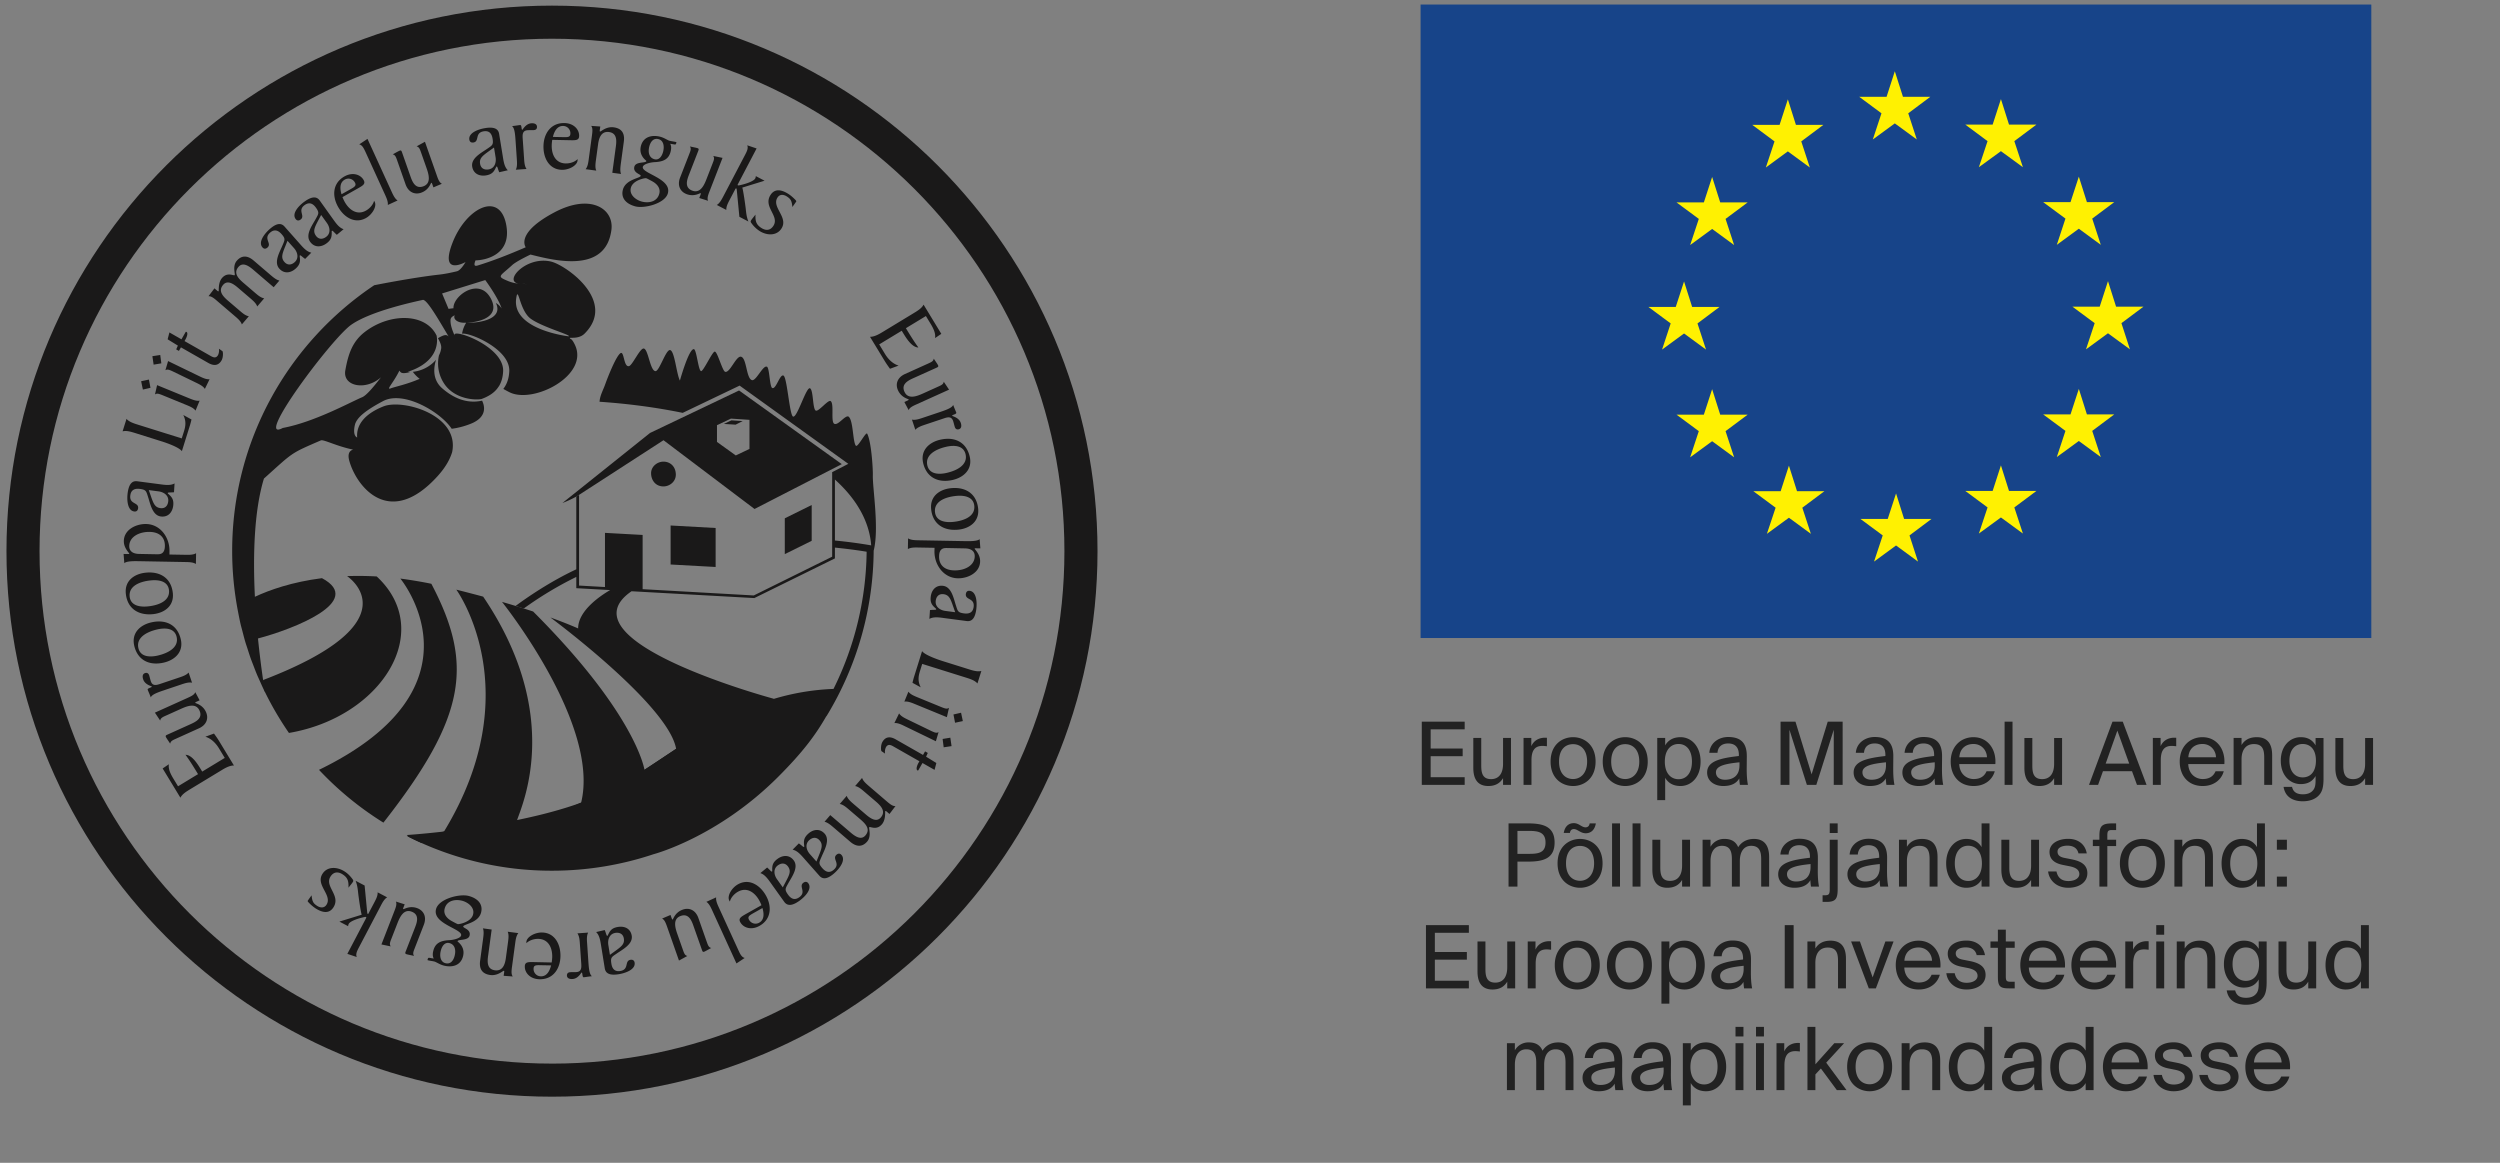
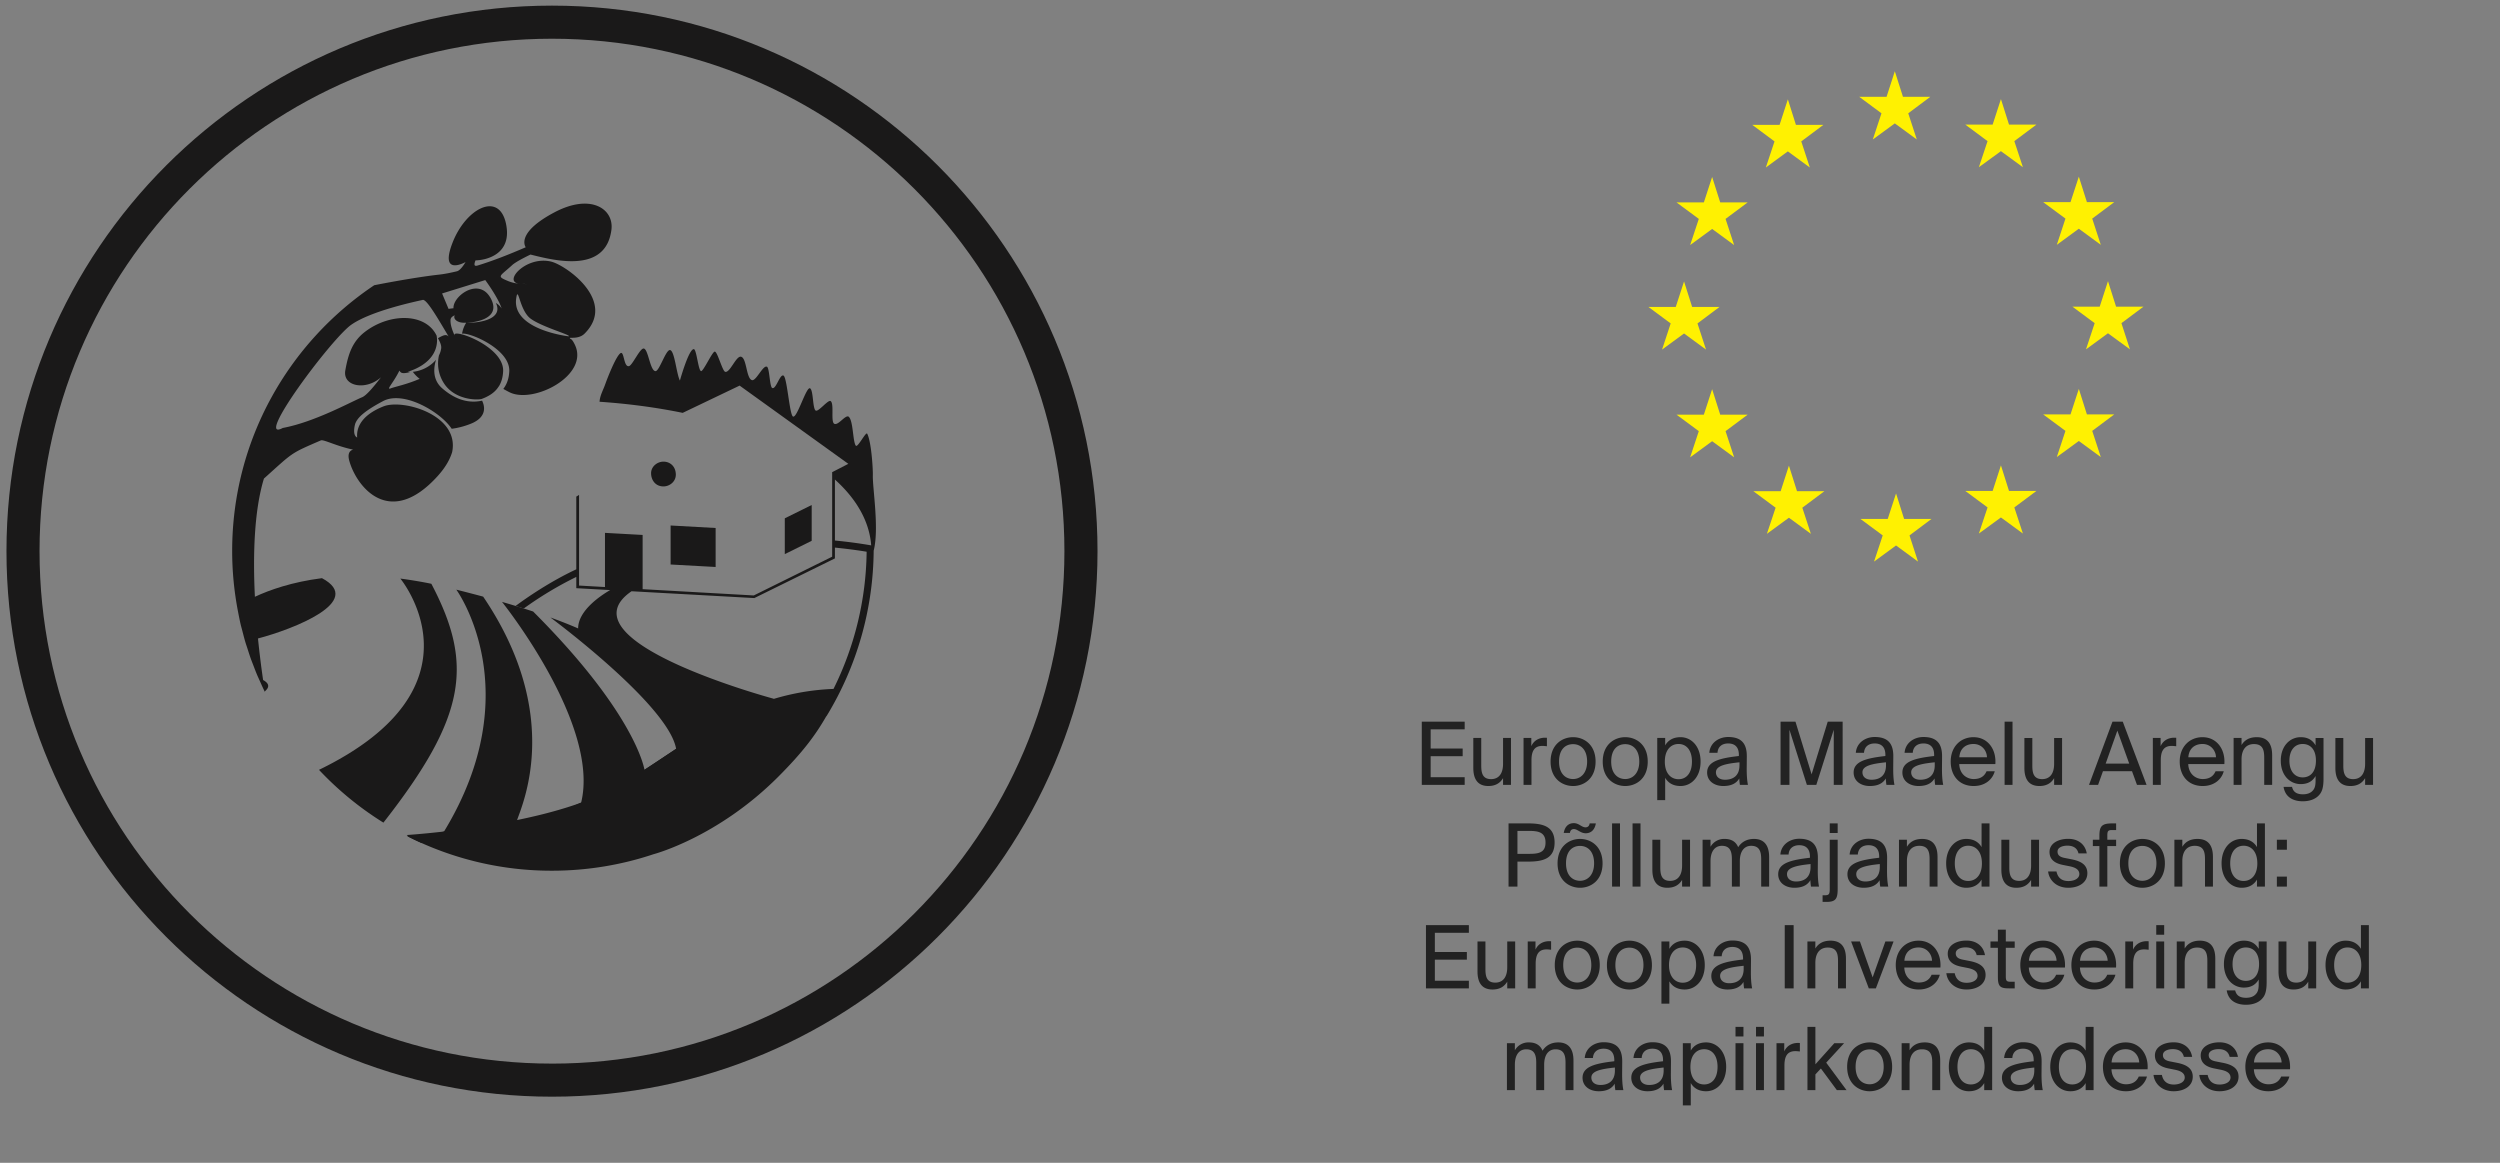
<svg xmlns="http://www.w3.org/2000/svg" width="172" height="80">
  <rect width="100%" height="100%" fill="#808080" stroke="none" />
  <g fill="none" fill-rule="evenodd">
    <g fill="#1A1919">
      <path d="M29.677 40.164c-1.095-.227-2.133-.358-2.133-.358s6.17 7.448-5.597 13.159a22.07 22.07 0 0 0 4.432 3.632c5.738-7.324 6.2-10.91 3.298-16.433Z" />
      <path d="M45.754 47.337c-1.779-1.872-3.75-3.358-7.887-4.856.039.029 8.133 6.023 8.65 9.038l-2.178 1.441s-.548-3.778-7.66-10.889a60.28 60.28 0 0 0-2.14-.66c.007.011 6.764 8.434 5.443 13.809 0 0-4.775 2.303-4.405 1.198.371-1.105 3.168-7.249-2.336-15.37-.585-.158-1.198-.317-1.845-.48.017.024 5.047 6.955-.845 16.637 0 0-.852.346-2.574.298.339.173.68.342 1.028.497l6.913-.691 10.246-2.868 2.187-4.373-2.597-2.73Zm3.482-8.329-3.098-.17v-2.684l3.098.172v2.682Zm6.608-1.8-1.85.915V35.66l1.85-.916v2.463Zm-9.347-4.548c0 .472-.421.806-.852.806-.548 0-.85-.437-.85-.908 0-.47.436-.797.85-.797.47 0 .852.34.852.9Z" />
      <path d="M57.442 37.188v-4.196c1.527 1.377 2.378 2.923 2.496 4.534-.007-.002-.014-.007-.021-.008a33.85 33.85 0 0 0-2.475-.33Zm-.096 10.21c-.32.01-.674.034-1.073.075a16.538 16.538 0 0 0-3.07.62l.038-.017s-14.78-3.968-9.791-7.398l8.447.469 5.545-2.729v-.744c.724.074 1.455.164 2.183.285a21.772 21.772 0 0 1-2.279 9.438Zm2.705-14.695c.012-.484-.105-2.317-.387-2.863-.089-.172-.659.995-.786.82-.211-.293-.17-1.68-.476-1.979-.217-.21-.761.67-1.024.46-.225-.178.023-1.37-.23-1.546-.175-.12-.843.77-1.03.65-.216-.137-.152-1.395-.384-1.528-.258-.151-.897 2.085-1.177 1.94-.24-.121-.403-2.7-.653-2.817-.252-.118-.51.967-.772.855-.185-.077-.183-1.393-.37-1.467-.279-.11-.75 1.024-1.036.923-.387-.137-.35-1.493-.732-1.606-.34-.102-.766 1.12-1.099 1.037-.192-.048-.522-1.35-.71-1.392-.164-.036-.792 1.374-.952 1.343-.189-.037-.307-1.478-.49-1.51-.347-.057-.965 2.161-.965 2.161-.246-.485-.363-2.086-.69-2.1-.28-.01-.725 1.442-.982 1.45-.39.01-.508-1.606-.843-1.555-.263.041-.753 1.144-.98 1.208-.383.11-.33-1.068-.595-.887-.324.219-.935 1.815-1.048 2.139-.145.41-.37.788-.389 1.202 1.996.136 3.916.394 5.719.764l3.866-1.851.05-.025 7.48 5.383-1.113.573v5.816l-5.393 2.666-7.647-.432v-3.731l-2.59-.143v3.727c-1.04-.059-1.743-.1-1.784-.101v-6.24l-.146.095-.044.023v5.004c-1.795.84-3.359 1.915-4.177 2.52l.562.176a24.99 24.99 0 0 1 3.615-2.173v.775l2.33.13c-.68.395-2.204 1.42-2.204 2.638 0 1.567 5.07 3.778 5.07 3.778l3.068 3.596.012-.006c-2.15 1.354-4.124 2.865-6.407 3.975-4.78 2.322-13.524 2.87-13.524 2.87l.13.135a21.905 21.905 0 0 0 9.842 2.322c2.446 0 4.798-.4 6.994-1.134 0 0 4.398-1.144 8.57-5.317 1.652-1.652 2.553-2.838 3.31-4.161.013-.012.027-.024.036-.04a22.175 22.175 0 0 0 3.233-11.368c.391-1.5-.083-4.326-.058-5.182Z" />
-       <path d="m49.328 29.253.96-.453 1.276.085v2l-.942.45-1.294-.93v-1.152Zm-9.489 4.794 5.81-3.76 6.263 4.731 6.002-3.085-7.068-5.068-6.124 2.923s-5.228 4.183-6.028 4.82a7.97 7.97 0 0 0 .955-.443l.044-.023.146-.095Z" />
-       <path d="m50.32 28.92.778.051-.49.246-.804-.05.516-.246ZM15.463 52.145l-.4-.662c-.219-.357-.529-.674-.935-.796l.593-.218c.107.147.239.326.364.535l1.01 1.664c-.272-.01-.583.157-.84.315l-2.167 1.313c-.258.158-.557.34-.676.586L11.19 52.87l.43-.29c-.052.305.097.642.303.98l.326.536 1.376-.835c-.27-.443-.552-.91-.862-1.33.451.002.846.655 1.062 1.01l.088.144 1.549-.94Zm-4.085-2.895c-.21.097-.328.158-.357.326l-.364-.546 2.223-1.003c.253-.115.491-.22.555-.406l.298.561-.214.098c-.05.021-.097.05-.085.074.019.045.502.112.738.635.188.418.056.876-.485 1.12l-1.62.732c-.21.095-.33.157-.358.324-.099-.154-.259-.378-.297-.464-.037-.08.006-.115.092-.152l1.647-.744c.393-.179.797-.426.575-.916-.25-.56-.874-.302-1.29-.114l-1.058.476Zm-.031-1.78c-.454.151-.895.3-.973.51-.085-.234-.187-.448-.213-.525-.037-.115.306-.152.282-.223-.012-.031-.465-.114-.591-.49-.076-.223-.03-.381.125-.433.12-.04.232-.006.285.152.04.124.064.255.116.41.107.32.343.281.625.187l1.316-.442c.235-.079.51-.17.657-.347l.236.702c-.224-.053-.499.039-.736.118l-1.13.38Zm.805-3.65c-.142-.618-.791-.64-1.336-.515-.768.176-1.455.585-1.295 1.282.141.616.79.64 1.336.514.768-.178 1.455-.585 1.295-1.28Zm.286.162c.208.906-.45 1.439-1.165 1.604-1.018.235-1.81-.178-2.038-1.162-.208-.907.45-1.438 1.164-1.602 1.018-.236 1.812.175 2.039 1.16Zm-.812-3.375c-.066-.63-.707-.733-1.264-.675-.784.081-1.515.402-1.441 1.113.066.63.707.732 1.263.674.784-.082 1.516-.402 1.442-1.112Zm.264.196c.097.924-.622 1.372-1.353 1.449-1.038.108-1.775-.399-1.88-1.404-.097-.923.622-1.37 1.354-1.447 1.037-.11 1.774.397 1.879 1.402Zm-1.116-2.67c.223.004.558.01.57-.562.01-.62-.387-.964-1.047-.976-.746-.013-1.394.352-1.405.965-.007.397.3.544.677.55l1.205.023Zm-1.194.477c-.343-.006-.869-.015-1.027.136l-.05-.634.31.005c.04 0 .082.001.082-.025.001-.054-.385-.377-.375-.876.015-.78.844-1.177 1.53-1.164.991.017 1.629.938 1.611 1.868l-.003.23 1.103.02c.25.004.54.01.73-.109l-.013.741c-.188-.124-.476-.13-.726-.134L9.58 38.61Zm1.993-4.103c.055-.402-.28-.649-.661-.7l-.675-.089.133.385c.182.527.282.805.662.855.321.043.503-.151.541-.45Zm.398-.641c-.256.027-.422-.001-.428.052-.004.027.009.036.014.043.231.206.42.374.359.842-.062.46-.363.795-.852.73-.58-.077-.721-.862-.876-1.338-.13-.405-.13-.5-.565-.557-.333-.044-.605.05-.657.443-.083.634.592.459.536.893-.02.146-.107.238-.267.216-.455-.06-.519-.755-.452-1.269.064-.474.223-.868.657-.81l1.47.193c.394.052.798.126 1.1-.044l-.039.606ZM9.321 29.8c-.29-.09-.624-.195-.887-.122l.27-.86c.175.209.508.313.798.404l3.002.94.154-.488c.112-.36.164-.704-.05-1.124l.566.311a4.65 4.65 0 0 1-.104.398l-.557 1.782c-.19-.272-1.09-.582-1.393-.676L9.321 29.8Zm1.486-3.303 2.207.905c.232.094.5.205.72.163l-.282.687c-.128-.185-.396-.294-.626-.389l-1.684-.69c-.214-.08-.34-.131-.479-.036l.144-.64Zm-1.097-.268.535-.115.108.568-.523.12-.12-.573Zm1.855-1.387 2.146 1.04c.224.109.484.235.708.208l-.324.667c-.116-.191-.377-.318-.601-.427l-1.638-.794c-.209-.092-.33-.15-.476-.065l.185-.63Zm-1.08-.336.54-.083.075.575-.53.089-.086-.581Zm1.17-1.635.83.474.275-.48c.013-.024.029-.054.07-.029.125.07.03.342-.076.53l-.057.1 1.796 1.023c.193.11.374.175.508-.059a.757.757 0 0 0 .062-.438l.238.167c.05.036.069.411-.057.634-.221.386-.553.383-.91.18l-1.885-1.075-.14.245-.187-.106.116-.259-.705-.434.122-.473Zm3.292-2.16c-.21-.18-.408-.35-.603-.33l.411-.543.18.153c.04.035.081.07.108.04.026-.032-.05-.575.23-.902.382-.445.813-.13.874-.201.053-.062-.172-.618.143-.986.294-.343.689-.422 1.165-.014l1.146.981c.19.162.41.351.623.392l-.394.46-1.402-1.2c-.328-.28-.726-.541-1.02-.199-.35.41-.05.764.34 1.097l.798.684c.188.161.408.35.632.38l-.482.563c-.066-.214-.286-.403-.475-.565l-.849-.727c-.327-.28-.725-.54-1.019-.198-.35.41-.05.763.338 1.096l.8.683c.189.163.408.351.63.382l-.482.563c-.064-.215-.284-.403-.473-.565l-1.22-1.044Zm5.327-2.674c.302-.267.21-.674-.042-.962l-.453-.509-.15.377c-.209.517-.316.793-.06 1.08.213.242.477.216.705.014Zm.72-.224c-.212-.146-.318-.276-.358-.24-.02.017-.018.032-.018.041.038.308.072.559-.281.87-.348.31-.796.364-1.122-.005-.388-.438.022-1.125.216-1.585.167-.39.228-.464-.062-.791-.224-.252-.49-.36-.787-.096-.479.425.148.735-.181 1.025-.111.098-.236.11-.342-.012-.305-.342.102-.909.49-1.253.359-.318.737-.51 1.027-.181l.983 1.109c.265.298.521.618.861.687l-.426.431Zm1.438-1.511c.33-.235.283-.648.06-.96l-.397-.553-.19.359c-.26.494-.395.756-.171 1.068.188.263.452.263.698.086Zm.741-.147c-.194-.168-.287-.31-.331-.277-.022.015-.02.03-.02.04.005.31.012.562-.372.837-.377.27-.828.278-1.113-.122-.342-.476.135-1.117.377-1.555.206-.372.275-.438.02-.794-.195-.274-.45-.407-.773-.176-.52.374.07.745-.285 1.001-.12.086-.246.084-.34-.047-.267-.372.196-.894.618-1.196.388-.278.786-.43 1.041-.074l.861 1.205c.234.322.455.669.785.771l-.468.387Zm.929-3.131c.287-.162.44-.249.313-.471a.501.501 0 0 0-.697-.194c-.37.209-.326.656-.221 1.006l.605-.34Zm-.541.537c.052.119.093.219.162.342.31.546.851.929 1.461.583.287-.162.502-.439.552-.676l.037.064c.176.31-.154.877-.588 1.123-.769.433-1.523-.053-1.923-.763-.432-.762-.371-1.64.432-2.094.563-.319 1.106-.138 1.322.243.152.27-.04.38-.405.585l-1.05.593Zm3.12.539c.031-.22-.09-.485-.193-.712l-1.333-2.916c-.116-.25-.224-.49-.439-.54l.567-.378 1.658 3.628c.105.226.224.49.414.61l-.674.309Zm2.274-3.648c-.075-.216-.128-.341-.292-.383l.574-.316.81 2.3c.091.261.178.508.356.59l-.584.248-.078-.224c-.019-.05-.042-.1-.067-.09-.045.016-.156.49-.697.68-.432.153-.878-.019-1.075-.579L27.312 11c-.076-.215-.127-.34-.291-.382.163-.086.399-.226.488-.257.083-.03.113.016.145.106l.598 1.703c.143.407.357.831.865.652.579-.203.374-.844.222-1.277l-.384-1.093Zm4.664 1.202c.4-.064.54-.456.479-.834l-.11-.672-.33.238c-.451.325-.69.5-.627.879.052.32.288.438.588.39Zm.728.196c-.1-.236-.12-.403-.173-.394-.028.003-.032.017-.036.026-.133.28-.238.51-.705.585-.458.074-.866-.12-.945-.605-.092-.578.62-.94 1.031-1.225.349-.24.441-.27.371-.7-.054-.334-.22-.566-.613-.503-.632.103-.27.699-.702.769-.146.024-.257-.034-.283-.193-.075-.452.573-.714 1.085-.796.473-.077.896-.037.964.396l.238 1.463c.064.392.11.801.36 1.04l-.592.137Zm1.129-2.105c-.032-.478-.064-.941-.248-1.07.248-.024.481-.067.562-.072.122-.009.071.332.144.328.033-.003.228-.421.624-.449.235-.016.378.069.387.231.009.127-.052.225-.219.238-.127.008-.264-.002-.425.008-.337.023-.36.261-.34.557l.096 1.384c.015.25.035.538.17.725l-.74.051c.109-.204.088-.493.07-.742l-.081-1.189Zm3.257-.311c.33.007.505.011.51-.245a.502.502 0 0 0-.502-.523c-.424-.008-.614.398-.702.754l.694.014Zm-.74.187c-.015.128-.031.235-.034.377-.013.626.257 1.231.958 1.246.33.007.656-.12.822-.3l-.001.074c-.007.358-.581.676-1.08.665-.881-.018-1.283-.822-1.266-1.637.018-.875.519-1.599 1.442-1.58.646.013 1.021.446 1.012.885-.007.308-.227.304-.646.295l-1.206-.025Zm3.307-.918-.032.233c-.006.054-.021.107.025.112.061.008.41-.359.93-.289.501.068.781.358.698.978l-.203 1.496c-.032.247-.072.534.01.735l-.601-.081.247-1.828c.057-.428.06-.904-.473-.976-.527-.07-.692.39-.752.843l-.146 1.075c-.034.247-.072.534.023.737l-.735-.098c.145-.17.185-.458.217-.705l.215-1.59c.038-.273.073-.533-.05-.685l.627.043Zm4.324 1.73c.097-.378.026-.773-.321-.862-.344-.088-.546.179-.63.505-.098.385-.027.78.358.88.306.078.507-.19.593-.523Zm-1.462 3.436c.49.126 1.056.008 1.199-.547.106-.411-.21-.702-.485-.849-.22-.119-.366-.198-.424-.213-.073-.02-.913.134-1.047.662-.127.489.36.844.757.947Zm1.268-4.46c.143.037.266.097.371.151.11.057.196.106.255.121.076.02.152.032.23.046.074.012.154.026.226.044.025.008.03.015.025.035-.028.11-.044.148-.123.134l-.302-.05c.09.17.072.367.027.544-.13.508-.476.69-1.09.72-.175.004-.763.096-.82.324-.117.45 1.986.797 1.724 1.81-.182.71-1.611 1.072-2.231.913-.646-.168-1.014-.575-.868-1.143.186-.723 1.184-.787 1.226-.957.032-.117-.547-.196-.435-.633.095-.366.786-.235.823-.38.009-.032-.029-.049-.052-.07-.323-.284-.408-.626-.32-.972.174-.671.792-.777 1.334-.638Zm3.61 1.799c.085-.213.127-.342.03-.48l.641.133-.883 2.273c-.1.258-.196.502-.112.68l-.606-.192.086-.22c.02-.05.033-.103.007-.113-.043-.017-.438.27-.97.064-.428-.167-.654-.587-.44-1.14l.645-1.657c.083-.214.126-.341.028-.48.179.04.45.088.538.122.081.031.074.086.04.174l-.655 1.683c-.155.402-.27.863.232 1.058.572.222.836-.398 1-.825l.42-1.08Zm3.014-.994-1.262 2.41c-.03.053-.058.107-.028.123.03.016.064.01.115-.001.598-.127 1.003-.318 1.081-.467a.382.382 0 0 0 .039-.163l.603.317-1.532.473c.077.255.21 1.222.239 1.472.032.315.062.565.18.862l-.62-.325-.172-1.777c-.012-.082-.01-.158-.044-.177-.031-.015-.055.033-.084.086l-.367.698c-.115.221-.25.478-.23.7l-.657-.344c.196-.11.33-.366.447-.587l1.489-2.84c.127-.244.25-.478.158-.678l.645.218Zm1.706 5.516c-.352.535-1.047.463-1.524.148a2.062 2.062 0 0 1-.544-.535c-.046-.063-.065-.108-.015-.188.09-.134.2-.255.3-.391-.012.396.015.663.386.908.332.218.632.191.844-.13.452-.686-.736-1.307-.187-2.14.278-.422.723-.387 1.252-.039.168.112.325.255.467.405.012.017.062.066.04.1-.067.1-.18.26-.264.375-.037-.42-.113-.551-.372-.721-.219-.145-.489-.177-.647.064-.441.67.78 1.363.264 2.143Zm6.73 7.964.401.662c.217.357.528.673.934.797l-.593.218c-.105-.149-.237-.328-.363-.535l-1.012-1.665c.273.008.583-.156.842-.314l2.165-1.314c.26-.157.559-.339.678-.585l1.221 2.01-.43.292c.05-.306-.097-.642-.305-.981l-.325-.536-1.377.836c.271.443.554.91.862 1.328-.45-.002-.844-.653-1.061-1.01l-.087-.143-1.55.94Zm4.085 2.892c.209-.093.329-.156.357-.324l.363.546-2.222 1.004c-.252.113-.491.221-.556.406l-.297-.561.214-.097c.05-.022.096-.051.084-.075-.018-.043-.5-.113-.736-.635-.189-.417-.057-.877.485-1.12l1.621-.732c.208-.095.328-.156.356-.324.099.155.26.378.298.463.035.081-.008.115-.093.154l-1.646.742c-.394.179-.799.428-.576.919.252.559.873.3 1.291.112l1.057-.478Zm.031 1.784c.453-.153.895-.302.973-.511.087.234.187.449.213.526.039.114-.305.151-.283.222.012.031.466.113.593.49.074.224.03.382-.124.433-.122.04-.233.006-.286-.153-.041-.12-.066-.256-.116-.409-.108-.32-.345-.282-.625-.187l-1.316.44c-.236.08-.51.173-.659.35l-.234-.703c.223.053.5-.04.735-.119l1.129-.379Zm-.804 3.65c.143.616.79.64 1.336.513.768-.176 1.454-.584 1.294-1.28-.142-.616-.79-.64-1.335-.514-.768.177-1.456.584-1.295 1.28Zm-.287-.163c-.209-.906.45-1.438 1.165-1.603 1.019-.235 1.81.176 2.038 1.161.21.906-.449 1.439-1.164 1.604-1.019.234-1.81-.178-2.04-1.162Zm.814 3.375c.065.63.705.732 1.262.674.784-.082 1.515-.402 1.44-1.111-.063-.63-.705-.733-1.261-.675-.785.082-1.517.401-1.441 1.112Zm-.264-.196c-.098-.925.62-1.373 1.35-1.448 1.04-.109 1.777.397 1.883 1.402.094.925-.624 1.373-1.354 1.449-1.04.107-1.775-.398-1.88-1.403Zm1.113 2.669c-.221-.004-.558-.01-.568.563-.013.62.386.964 1.046.975.747.015 1.395-.351 1.406-.964.008-.397-.3-.545-.677-.55l-1.207-.024Zm1.196-.476c.343.006.87.015 1.026-.137l.05.635-.31-.005c-.042-.002-.082-.003-.083.025-.001.054.384.377.376.876-.014.78-.843 1.177-1.531 1.164-.989-.018-1.627-.939-1.61-1.868l.005-.23-1.106-.02c-.249-.005-.539-.01-.728.109l.014-.741c.185.124.475.13.723.134l3.174.058Zm-1.994 4.104c-.054.4.281.648.66.698l.677.089-.134-.384c-.182-.528-.282-.804-.662-.856-.32-.04-.503.152-.542.453Zm-.398.64c.256-.028.421 0 .428-.051.004-.03-.008-.036-.014-.045-.232-.206-.42-.375-.358-.841.06-.46.363-.795.852-.73.58.077.72.862.875 1.339.13.403.132.5.565.557.335.044.605-.05.657-.445.084-.634-.592-.457-.535-.892.02-.147.107-.237.266-.217.455.06.518.754.451 1.27-.062.474-.224.867-.656.81l-1.47-.194c-.396-.053-.799-.126-1.1.046l.04-.606Zm2.651 4.067c.289.089.622.195.886.12l-.27.863c-.175-.211-.51-.317-.798-.407l-3.002-.94-.152.488c-.113.362-.165.704.05 1.124l-.567-.31a4.99 4.99 0 0 1 .103-.4l.556-1.78c.192.272 1.09.581 1.393.677l1.801.564Zm-.389 3.57-.535.115-.11-.569.523-.12.122.574Zm-1.099-.269-2.206-.905c-.231-.094-.5-.203-.72-.163l.281-.686c.129.184.397.293.628.389l1.683.69c.214.08.339.13.48.034l-.146.641Zm.323 1.992-.542.082-.073-.575.53-.087.085.58Zm-1.08-.335-2.146-1.04c-.223-.11-.484-.235-.708-.21l.324-.667c.117.193.379.32.602.428l1.637.794c.208.093.33.152.477.067l-.185.628Zm-.09 1.969-.83-.472-.275.48c-.013.022-.03.051-.07.029-.123-.07-.031-.344.076-.531l.058-.098-1.798-1.024c-.19-.11-.373-.174-.507.06a.765.765 0 0 0-.062.435l-.24-.165c-.047-.037-.067-.414.06-.635.22-.386.553-.383.91-.18l1.884 1.074.14-.245.188.108-.117.258.706.434-.123.472Zm-3.293 2.161c.211.179.41.35.605.33l-.413.544-.18-.154c-.039-.034-.08-.07-.108-.04-.026.03.05.575-.231.902-.38.445-.812.13-.872.202-.052.062.172.617-.144.987-.293.341-.689.42-1.165.013l-1.147-.983c-.189-.161-.409-.35-.621-.39l.394-.46 1.401 1.199c.328.28.726.542 1.02.198.35-.409.05-.762-.339-1.097l-.797-.682c-.191-.163-.41-.351-.633-.382l.483-.562c.064.212.283.402.474.566l.848.725c.327.28.726.541 1.02.2.35-.41.05-.764-.338-1.098l-.799-.682c-.19-.163-.408-.35-.63-.382l.48-.562c.066.213.286.402.474.564l1.218 1.044Zm-5.325 2.673c-.303.269-.213.674.042.962l.45.51.153-.378c.208-.518.314-.792.06-1.08-.214-.241-.478-.214-.704-.014Zm-.72.224c.212.146.318.277.359.241.019-.02.015-.031.015-.04-.038-.31-.07-.56.282-.873.347-.308.796-.361 1.121.005.389.44-.02 1.126-.214 1.588-.167.39-.23.463.061.79.224.254.489.36.787.096.48-.425-.146-.735.18-1.025.111-.099.236-.11.344.013.303.34-.103.91-.49 1.252-.36.318-.738.51-1.028.183l-.984-1.111c-.264-.298-.52-.618-.86-.687l.427-.432Zm-1.441 1.511c-.328.235-.28.65-.057.96l.395.555.19-.36c.261-.491.397-.754.173-1.068-.189-.262-.454-.263-.701-.087Zm-.739.149c.194.167.288.308.33.277.024-.016.022-.031.022-.04-.007-.31-.014-.562.37-.837.377-.27.828-.278 1.115.121.34.478-.137 1.117-.377 1.556-.208.372-.276.437-.021.792.195.275.448.41.771.177.52-.372-.07-.746.288-1.001.119-.086.245-.084.338.046.268.373-.195.895-.616 1.198-.39.279-.787.429-1.042.075l-.862-1.206c-.232-.323-.454-.67-.784-.773l.468-.385Zm-.928 3.13c-.288.164-.44.248-.315.471a.505.505 0 0 0 .7.193c.368-.207.324-.656.22-1.005l-.605.34Zm.538-.537c-.05-.118-.09-.217-.161-.343-.307-.544-.85-.927-1.459-.582-.287.162-.502.44-.553.678l-.037-.064c-.175-.314.154-.88.59-1.124.766-.434 1.521.052 1.923.763.431.76.369 1.639-.435 2.092-.562.319-1.105.14-1.32-.242-.154-.27.04-.378.405-.586l1.047-.592Zm-3.117-.54c-.032.223.087.485.192.713l1.334 2.916c.114.25.222.49.438.54l-.568.378-1.658-3.628c-.104-.226-.223-.49-.412-.61l.674-.309Zm-2.275 3.649c.076.215.126.341.292.384l-.576.315-.808-2.302c-.092-.26-.179-.507-.356-.586l.582-.249.08.223c.018.05.042.099.067.09.045-.017.157-.492.698-.68.432-.154.876.018 1.073.578l.59 1.678c.077.216.128.34.293.384-.164.085-.4.225-.49.258-.082.028-.111-.018-.143-.109l-.6-1.7c-.142-.41-.356-.834-.864-.655-.578.203-.375.845-.222 1.276l.384 1.095Zm-4.665-1.203c-.398.065-.538.457-.478.836l.108.673.331-.24c.452-.326.69-.501.628-.88-.052-.317-.287-.436-.59-.39Zm-.727-.196c.101.238.12.403.173.396.027-.005.032-.019.038-.027.132-.282.237-.51.703-.584.459-.076.866.12.944.604.093.578-.62.94-1.03 1.225-.35.24-.442.269-.37.701.052.335.22.566.612.502.632-.104.27-.7.702-.77.146-.023.258.034.285.194.07.454-.576.713-1.087.796-.473.077-.893.037-.966-.397l-.236-1.463c-.064-.391-.108-.8-.36-1.04l.592-.137Zm-1.13 2.105c.033.478.065.942.25 1.07-.25.025-.483.067-.563.073-.12.008-.07-.332-.145-.327-.033.003-.229.42-.623.447-.235.016-.376-.068-.389-.228-.007-.13.054-.228.22-.24.129-.009.267.003.427-.009.334-.022.358-.261.34-.557l-.096-1.384c-.016-.25-.037-.537-.171-.724l.74-.051c-.109.205-.089.493-.071.742l.081 1.188Zm-3.256.313c-.33-.009-.505-.013-.51.245a.502.502 0 0 0 .501.52c.424.011.614-.395.704-.752l-.694-.013Zm.738-.188c.017-.127.032-.235.036-.378.012-.625-.257-1.23-.958-1.246-.33-.006-.656.122-.821.3v-.074c.008-.358.582-.674 1.08-.664.881.017 1.283.822 1.265 1.636-.018.878-.518 1.6-1.442 1.58-.645-.012-1.02-.446-1.01-.884.005-.31.228-.304.645-.296l1.205.026Zm-3.306.918.033-.233c.008-.054.023-.106-.025-.113-.06-.009-.41.359-.93.29-.5-.068-.781-.359-.697-.98l.201-1.494c.032-.247.073-.534-.01-.736l.603.082-.248 1.83c-.058.427-.06.902.473.974.527.07.691-.39.752-.843l.145-1.075c.033-.247.073-.534-.021-.737l.734.097c-.146.173-.185.46-.218.706l-.215 1.588c-.036.274-.071.536.05.688l-.627-.044Zm-2.86-5.166c-.49-.126-1.057-.007-1.2.548-.105.41.21.7.484.848.221.12.367.2.426.213.071.018.91-.133 1.046-.663.128-.488-.358-.844-.756-.946Zm-1.463 3.437c-.098.375-.026.77.32.86.346.09.547-.178.63-.503.1-.387.028-.781-.357-.88-.307-.078-.51.188-.593.523Zm.194 1.023a1.773 1.773 0 0 1-.37-.153c-.112-.055-.197-.102-.254-.12a2.262 2.262 0 0 0-.233-.045 2.177 2.177 0 0 1-.225-.046c-.026-.006-.03-.014-.026-.033.029-.11.045-.148.126-.135l.3.05c-.09-.17-.074-.367-.027-.543.13-.508.477-.69 1.09-.722.174-.002.76-.094.82-.322.116-.45-1.986-.797-1.725-1.81.184-.71 1.612-1.072 2.233-.913.645.167 1.013.575.867 1.143-.187.724-1.184.787-1.228.955-.03.12.548.198.435.635-.093.364-.784.237-.821.38-.009.034.028.048.051.069.324.286.41.627.32.972-.172.673-.79.779-1.333.638Zm-3.612-1.8c-.082.214-.125.342-.028.481l-.64-.133.883-2.274c.1-.257.195-.502.112-.677l.605.19-.086.22c-.02.05-.033.102-.009.11.046.02.439-.267.973-.06.426.165.654.586.438 1.14l-.644 1.657c-.082.212-.125.34-.028.48-.179-.042-.45-.089-.538-.122-.081-.033-.075-.09-.04-.174l.655-1.684c.156-.402.27-.864-.233-1.059-.57-.222-.834.399-1 .825l-.42 1.08Zm-3.013.996 1.264-2.41c.029-.055.055-.108.026-.124-.028-.016-.063-.01-.114 0-.599.13-1.004.319-1.082.47a.393.393 0 0 0-.04.16l-.602-.316 1.534-.473c-.08-.255-.212-1.222-.24-1.472-.033-.314-.061-.565-.178-.863l.62.326.17 1.778c.01.082.009.156.046.175.03.016.054-.03.081-.087l.367-.697c.116-.222.25-.476.23-.701l.657.345c-.195.11-.33.366-.445.588l-1.49 2.84c-.128.245-.25.477-.157.678l-.647-.217Zm-1.705-5.517c.351-.536 1.046-.464 1.525-.147.226.147.387.319.544.533.045.064.065.11.013.188-.089.135-.2.254-.298.39.01-.395-.016-.66-.386-.906-.332-.22-.633-.191-.845.13-.452.687.736 1.308.187 2.14-.278.421-.722.386-1.252.039a2.76 2.76 0 0 1-.467-.407c-.014-.015-.062-.062-.04-.099.067-.1.18-.259.264-.373.038.42.113.549.371.72.22.146.489.176.649-.063.442-.67-.781-1.363-.265-2.145Zm-2.313-9.683c6.386-1.086 10.084-7.019 6.038-10.767-.718-.04-1.4-.045-2.04-.022.051.033 4.713 3.132-5.776 7.149.061.435.107.743.116.803a22.039 22.039 0 0 0 1.661 2.837Z" />
      <path d="M22.15 39.778c-2.063.262-3.604.811-4.613 1.28-.441.276-.42.256-.435.97 0 1.188.408 1.966.648 1.899 2.433-.641 7.387-2.56 4.4-4.15Z" />
      <path d="M34.51 21.22a1.128 1.128 0 0 0-.394-.376c.528 1.087-1.042 1.362-1.883 1.362-.033 0-.064-.003-.096-.004.858-.043 2.17-.38 1.713-1.494a1.816 1.816 0 0 0-.277-.463c-.863-1.018-2.42.178-2.374.961a15.61 15.61 0 0 0-.339.044l-.444-1.06 2.97-.921s.888 1.2 1.125 1.95Zm1.006-.697c.14-.942.214.816.985 1.395.772.578 2.895 1.157 2.615 1.221 0 0-3.923-.45-3.6-2.616Zm.717-.971c-.091-.014-.22-.016-.377-.024.184 0 .304.01.377.024Zm1.92-4.947c-2.51 1.327-2.092 2.24-1.983 2.407-1.071.462-2.212.92-3.306 1.254-.26.08-.258-.072-.149-.352.675-.01 2.572-.381 2.09-2.556-.491-2.21-2.771-1.015-3.682 1.37-.805 2.1.57 1.479.908 1.301-.208.344-.415.593-.602.637-.448.107-.852.187-1.195.225-1.868.208-4.487.733-4.487.733-5.892 3.945-9.774 10.663-9.774 18.288 0 1.427.142 2.82.403 4.172.055.285.11.57.175.853.04.171.089.337.132.506.06.226.115.453.18.676.052.177.112.35.169.525.068.211.133.422.207.63.063.177.133.35.2.525.077.201.153.404.236.602.06.145.127.286.191.43l.018.04.023.052c.086.192.171.384.262.571.018.038.033.077.052.112l-.003-.017c-.01-.06.602-.405-.116-.803a64.994 64.994 0 0 1-.348-2.814l-.004-.045a58.821 58.821 0 0 1-.213-2.869c-.136-2.776-.066-5.88.621-8.132 2.054-1.843 1.781-1.701 3.917-2.627.184-.081 1.075.4 2.221.635-.173.046-.42.205-.266.764.49 1.778 2.767 4.712 6.078 1.059.53-.585.844-1.138 1-1.654.526-2.558-3.39-3.67-4.72-3.145-1.24.49-1.89 1.237-1.815 2.143-.374-.175-.13-.961-.133-.951.166-.452.704-.91 1.91-1.552 1.426-.76 3.984.766 4.726 1.902a5.38 5.38 0 0 0 1.414-.388c1.088-.488.818-1.267.676-1.547-1.12.248-2.05-.246-2.743-.85-.661-.577-.604-1.372-.424-1.964a2.448 2.448 0 0 1-1.594.83c.174.252.4.432.47.483-.93.398-1.65.527-1.975.65-.383.143.139-.319.58-1.218a.4.4 0 0 0 .102.124c.1.083.35.062.651-.033-.059 0-.118-.001-.173-.01 1.62-.516 2.143-1.547 1.98-2.484-.75-1.57-3.21-1.57-4.917-.273-.86.654-1.16 1.503-1.365 2.663-.196 1.112 1.417 1.406 2.455.475-.504.654-.998 1.246-1.294 1.37-.82.342-3.278 1.707-5.463 2.116-2.049 1.093 3.345-6.146 4.712-7.102 1.366-.956 4.435-1.599 4.917-1.707.275-.063 1.067 1.32 1.782 2.52-.153-.159-.304-.133-.735.113.127.238.246.476.223.686a.211.211 0 0 1 .01-.016c-.006.012-.009.025-.014.037a1.386 1.386 0 0 1-.148.467 2.51 2.51 0 0 0 .393 2.007c.73 1.029 2.11 1.09 2.525 1.005.11-.04.217-.084.322-.134l.037-.02c.102-.05.2-.105.294-.168l.02-.013c.205-.14.386-.317.527-.545l.004.002c.161-.262.269-.593.29-1.024.07-1.303-1.964-2.343-2.892-2.56-.27-.063-.453-.06-.453.034 0 .015.005.036.008.055-.174-.38-.301-.762-.281-1.08.01-.14.123-.237.29-.309-.122.22.122.514.665.514l.123-.003a2.023 2.023 0 0 0-.285.753c.538-.091 3.328 1.073 3.248 2.596-.027.53-.184.914-.41 1.204a7.3 7.3 0 0 0 .439.237c1.647.807 5.476-1.168 4.49-3.262-.259-.543-.333-.357-.352-.474-.01-.059.617.093 1.014-.304 2.247-2.245-1.29-4.717-2.311-4.957-1.789-.42-3.435 1.527-2.06 1.531a2.589 2.589 0 0 1-.89-.19c-.82-.34-.582-.306.273-1.092.204-.187.676-.445 1.266-.732 1.677.421 5.19 1.319 5.57-1.715.176-1.412-1.403-2.518-3.914-1.193Z" />
      <path d="M37.976 73.176C18.505 73.176 2.72 57.39 2.72 37.92S18.505 2.664 37.976 2.664c19.472 0 35.256 15.785 35.256 35.256 0 19.47-15.784 35.257-35.256 35.257Zm0-72.789C17.248.387.445 17.191.445 37.92c0 20.729 16.803 37.532 37.53 37.532 20.728 0 37.534-16.803 37.534-37.532C75.509 17.19 58.703.387 37.976.387Z" />
    </g>
    <path fill="#222" d="M97.818 49.65h2.952v.528h-2.34v1.32h2.202v.528H98.43v1.446h2.34V54h-2.952v-4.35Zm5.592 3.888c-.186.306-.48.54-1.014.54-.75 0-1.032-.504-1.032-1.242v-2.064h.546v1.902c0 .498.084.93.678.93.516 0 .822-.366.822-1.056v-1.776h.546V54h-.546v-.462Zm3.018-2.196c-.114-.012-.216-.024-.306-.024-.504 0-.756.282-.756.99V54h-.546v-3.228h.534v.564c.162-.366.492-.57.912-.582.054 0 .102 0 .162.006v.582Zm3.348 1.056c0 1.17-.798 1.68-1.548 1.68s-1.548-.51-1.548-1.68.798-1.68 1.548-1.68 1.548.51 1.548 1.68Zm-1.548 1.2c.492 0 .966-.372.966-1.2 0-.858-.474-1.2-.966-1.2s-.966.318-.966 1.2c0 .858.474 1.2.966 1.2Zm5.136-1.2c0 1.17-.798 1.68-1.548 1.68s-1.548-.51-1.548-1.68.798-1.68 1.548-1.68 1.548.51 1.548 1.68Zm-1.548 1.2c.492 0 .966-.372.966-1.2 0-.858-.474-1.2-.966-1.2s-.966.318-.966 1.2c0 .858.474 1.2.966 1.2Zm2.748-2.826v.51c.198-.342.54-.564 1.056-.564.738 0 1.38.618 1.38 1.68 0 1.068-.642 1.68-1.38 1.68-.516 0-.858-.222-1.056-.564v1.536h-.546v-4.278h.546Zm.918 2.838c.558 0 .924-.444.924-1.212s-.366-1.212-.924-1.212c-.486 0-.942.36-.942 1.212s.456 1.212.942 1.212Zm4.182-.054c-.198.33-.534.522-1.104.522-.606 0-1.11-.336-1.11-.93 0-.762.858-.984 2.184-1.134v-.078c0-.588-.33-.786-.732-.786-.45 0-.714.246-.738.642h-.564c.054-.696.666-1.086 1.296-1.086.888 0 1.29.426 1.284 1.332l-.006.744c-.006.54.024.912.084 1.218h-.552a3.497 3.497 0 0 1-.042-.432v-.012Zm.012-1.11c-.99.102-1.62.246-1.62.69 0 .306.234.51.624.51.51 0 .996-.234.996-.996v-.204ZM124.314 54l-1.2-3.792V54h-.612v-4.35h1.026l1.11 3.624 1.11-3.624h1.026V54h-.612v-3.792l-1.2 3.792h-.648Zm5.43-.444c-.198.33-.534.522-1.104.522-.606 0-1.11-.336-1.11-.93 0-.762.858-.984 2.184-1.134v-.078c0-.588-.33-.786-.732-.786-.45 0-.714.246-.738.642h-.564c.054-.696.666-1.086 1.296-1.086.888 0 1.29.426 1.284 1.332l-.006.744c-.006.54.024.912.084 1.218h-.552a3.497 3.497 0 0 1-.042-.432v-.012Zm.012-1.11c-.99.102-1.62.246-1.62.69 0 .306.234.51.624.51.51 0 .996-.234.996-.996v-.204Zm3.342 1.11c-.198.33-.534.522-1.104.522-.606 0-1.11-.336-1.11-.93 0-.762.858-.984 2.184-1.134v-.078c0-.588-.33-.786-.732-.786-.45 0-.714.246-.738.642h-.564c.054-.696.666-1.086 1.296-1.086.888 0 1.29.426 1.284 1.332l-.006.744c-.006.54.024.912.084 1.218h-.552a3.497 3.497 0 0 1-.042-.432v-.012Zm.012-1.11c-.99.102-1.62.246-1.62.69 0 .306.234.51.624.51.51 0 .996-.234.996-.996v-.204Zm1.686.12c.024.696.516 1.032.996 1.032s.744-.216.882-.534h.564c-.15.558-.66 1.014-1.446 1.014-1.02 0-1.584-.732-1.584-1.686 0-1.02.684-1.674 1.566-1.674.984 0 1.578.828 1.506 1.848h-2.484Zm.006-.468h1.902c-.012-.456-.354-.912-.93-.912-.486 0-.924.264-.972.912Zm3.66 1.902h-.546v-4.35h.546V54Zm2.862-.462c-.186.306-.48.54-1.014.54-.75 0-1.032-.504-1.032-1.242v-2.064h.546v1.902c0 .498.084.93.678.93.516 0 .822-.366.822-1.056v-1.776h.546V54h-.546v-.462Zm4.014-3.888h.708l1.638 4.35h-.66l-.342-.942h-1.998l-.336.942h-.624l1.614-4.35Zm-.468 2.886h1.62l-.816-2.268-.804 2.268Zm4.854-1.194c-.114-.012-.216-.024-.306-.024-.504 0-.756.282-.756.99V54h-.546v-3.228h.534v.564c.162-.366.492-.57.912-.582.054 0 .102 0 .162.006v.582Zm.828 1.224c.024.696.516 1.032.996 1.032s.744-.216.882-.534h.564c-.15.558-.66 1.014-1.446 1.014-1.02 0-1.584-.732-1.584-1.686 0-1.02.684-1.674 1.566-1.674.984 0 1.578.828 1.506 1.848h-2.484Zm.006-.468h1.902c-.012-.456-.354-.912-.93-.912-.486 0-.924.264-.972.912Zm3.66-.84c.186-.306.498-.54 1.044-.54.78 0 1.062.504 1.062 1.242V54h-.546v-1.878c0-.498-.084-.93-.708-.93-.528 0-.852.366-.852 1.056V54h-.546v-3.228h.546v.486Zm5.094-.486h.546v2.796c0 .66-.12.93-.306 1.134-.234.27-.636.426-1.116.426-.732 0-1.224-.336-1.326-.99h.582c.072.288.246.51.75.51.294 0 .516-.084.66-.24.12-.126.21-.276.21-.714v-.306c-.198.342-.51.558-1.026.558-.714 0-1.368-.576-1.368-1.614 0-1.032.654-1.614 1.368-1.614.516 0 .828.222 1.026.564v-.51Zm-.888.414c-.534 0-.912.414-.912 1.146 0 .738.378 1.152.912 1.152.486 0 .912-.33.912-1.152 0-.816-.426-1.146-.912-1.146Zm4.296 2.352c-.186.306-.48.54-1.014.54-.75 0-1.032-.504-1.032-1.242v-2.064h.546v1.902c0 .498.084.93.678.93.516 0 .822-.366.822-1.056v-1.776h.546V54h-.546v-.462Zm-57.57 3.112c1.062 0 1.806.24 1.806 1.314 0 1.08-.744 1.314-1.806 1.314h-.75V61h-.612v-4.35h1.362Zm-.75.516v1.578h.798c.636 0 1.134-.066 1.134-.78 0-.708-.498-.798-1.134-.798h-.798Zm4.968-.516h.426c-.084.492-.378.678-.696.678-.36 0-.564-.288-.816-.288-.156 0-.252.096-.27.264h-.426c.078-.462.348-.672.69-.672.366 0 .534.288.81.288.15 0 .258-.09.282-.27Zm.888 2.748c0 1.17-.798 1.68-1.548 1.68s-1.548-.51-1.548-1.68.798-1.68 1.548-1.68 1.548.51 1.548 1.68Zm-1.548 1.2c.492 0 .966-.372.966-1.2 0-.858-.474-1.2-.966-1.2s-.966.318-.966 1.2c0 .858.474 1.2.966 1.2Zm2.748.402h-.546v-4.35h.546V61Zm1.41 0h-.546v-4.35h.546V61Zm2.862-.462c-.186.306-.48.54-1.014.54-.75 0-1.032-.504-1.032-1.242v-2.064h.546v1.902c0 .498.084.93.678.93.516 0 .822-.366.822-1.056v-1.776h.546V61h-.546v-.462Zm1.956.462h-.546v-3.228h.546v.486a1.07 1.07 0 0 1 .972-.54c.492 0 .786.216.93.57.258-.396.636-.57 1.086-.57.75 0 1.044.504 1.044 1.242V61h-.546v-1.878c0-.498-.096-.93-.69-.93-.468 0-.78.366-.78 1.056V61h-.546v-1.878c0-.498-.096-.93-.69-.93-.468 0-.78.366-.78 1.056V61Zm6.87-.444c-.198.33-.534.522-1.104.522-.606 0-1.11-.336-1.11-.93 0-.762.858-.984 2.184-1.134v-.078c0-.588-.33-.786-.732-.786-.45 0-.714.246-.738.642h-.564c.054-.696.666-1.086 1.296-1.086.888 0 1.29.426 1.284 1.332l-.006.744c-.006.54.024.912.084 1.218h-.552a3.497 3.497 0 0 1-.042-.432v-.012Zm.012-1.11c-.99.102-1.62.246-1.62.69 0 .306.234.51.624.51.51 0 .996-.234.996-.996v-.204Zm1.866-2.796v.66h-.546v-.66h.546Zm-.546 1.122h.546v3.39c0 .672-.138.888-.762.888h-.276v-.456h.156c.282 0 .336-.084.336-.42v-3.402Zm3.432 2.784c-.198.33-.534.522-1.104.522-.606 0-1.11-.336-1.11-.93 0-.762.858-.984 2.184-1.134v-.078c0-.588-.33-.786-.732-.786-.45 0-.714.246-.738.642h-.564c.054-.696.666-1.086 1.296-1.086.888 0 1.29.426 1.284 1.332l-.006.744c-.006.54.024.912.084 1.218h-.552a3.497 3.497 0 0 1-.042-.432v-.012Zm.012-1.11c-.99.102-1.62.246-1.62.69 0 .306.234.51.624.51.51 0 .996-.234.996-.996v-.204Zm1.866-1.188c.186-.306.498-.54 1.044-.54.78 0 1.062.504 1.062 1.242V61h-.546v-1.878c0-.498-.084-.93-.708-.93-.528 0-.852.366-.852 1.056V61h-.546v-3.228h.546v.486Zm5.136-1.608h.546V61h-.546v-.486c-.198.342-.54.564-1.056.564-.738 0-1.38-.612-1.38-1.68 0-1.062.642-1.68 1.38-1.68.516 0 .858.222 1.056.564V56.65Zm-.918 1.536c-.558 0-.924.444-.924 1.212s.366 1.212.924 1.212c.486 0 .942-.36.942-1.212s-.456-1.212-.942-1.212Zm4.326 2.352c-.186.306-.48.54-1.014.54-.75 0-1.032-.504-1.032-1.242v-2.064h.546v1.902c0 .498.084.93.678.93.516 0 .822-.366.822-1.056v-1.776h.546V61h-.546v-.462Zm3.258-1.824c-.084-.384-.384-.534-.762-.534-.318 0-.678.114-.678.408 0 .258.18.378.492.438l.456.09c.588.114 1.104.336 1.104.96 0 .636-.576 1.002-1.314 1.002-.846 0-1.326-.558-1.386-1.122h.576c.084.414.342.66.822.66.414 0 .75-.18.75-.48 0-.324-.306-.462-.654-.534l-.48-.096c-.438-.09-.918-.294-.918-.894 0-.57.576-.9 1.29-.9.696 0 1.17.39 1.272 1.002h-.57Zm1.44-1.176c0-.672.138-.888.87-.888h.282v.456h-.27c-.288 0-.336.066-.336.402v.264h.606v.438h-.606V61h-.546v-2.79h-.45v-.438h.45v-.234Zm4.506 1.86c0 1.17-.798 1.68-1.548 1.68s-1.548-.51-1.548-1.68.798-1.68 1.548-1.68 1.548.51 1.548 1.68Zm-1.548 1.2c.492 0 .966-.372.966-1.2 0-.858-.474-1.2-.966-1.2s-.966.318-.966 1.2c0 .858.474 1.2.966 1.2Zm2.748-2.34c.186-.306.498-.54 1.044-.54.78 0 1.062.504 1.062 1.242V61h-.546v-1.878c0-.498-.084-.93-.708-.93-.528 0-.852.366-.852 1.056V61h-.546v-3.228h.546v.486Zm5.136-1.608h.546V61h-.546v-.486c-.198.342-.54.564-1.056.564-.738 0-1.38-.612-1.38-1.68 0-1.062.642-1.68 1.38-1.68.516 0 .858.222 1.056.564V56.65Zm-.918 1.536c-.558 0-.924.444-.924 1.212s.366 1.212.924 1.212c.486 0 .942-.36.942-1.212s-.456-1.212-.942-1.212Zm2.286.276v-.69h.69v.69h-.69Zm0 2.538v-.69h.69V61h-.69Zm-58.542 2.65h2.952v.528h-2.34v1.32h2.202v.528h-2.202v1.446h2.34V68h-2.952v-4.35Zm5.592 3.888c-.186.306-.48.54-1.014.54-.75 0-1.032-.504-1.032-1.242v-2.064h.546v1.902c0 .498.084.93.678.93.516 0 .822-.366.822-1.056v-1.776h.546V68h-.546v-.462Zm3.018-2.196c-.114-.012-.216-.024-.306-.024-.504 0-.756.282-.756.99V68h-.546v-3.228h.534v.564c.162-.366.492-.57.912-.582.054 0 .102 0 .162.006v.582Zm3.348 1.056c0 1.17-.798 1.68-1.548 1.68s-1.548-.51-1.548-1.68.798-1.68 1.548-1.68 1.548.51 1.548 1.68Zm-1.548 1.2c.492 0 .966-.372.966-1.2 0-.858-.474-1.2-.966-1.2s-.966.318-.966 1.2c0 .858.474 1.2.966 1.2Zm5.136-1.2c0 1.17-.798 1.68-1.548 1.68s-1.548-.51-1.548-1.68.798-1.68 1.548-1.68 1.548.51 1.548 1.68Zm-1.548 1.2c.492 0 .966-.372.966-1.2 0-.858-.474-1.2-.966-1.2s-.966.318-.966 1.2c0 .858.474 1.2.966 1.2Zm2.748-2.826v.51c.198-.342.54-.564 1.056-.564.738 0 1.38.618 1.38 1.68 0 1.068-.642 1.68-1.38 1.68-.516 0-.858-.222-1.056-.564v1.536h-.546v-4.278h.546Zm.918 2.838c.558 0 .924-.444.924-1.212s-.366-1.212-.924-1.212c-.486 0-.942.36-.942 1.212s.456 1.212.942 1.212Zm4.182-.054c-.198.33-.534.522-1.104.522-.606 0-1.11-.336-1.11-.93 0-.762.858-.984 2.184-1.134v-.078c0-.588-.33-.786-.732-.786-.45 0-.714.246-.738.642h-.564c.054-.696.666-1.086 1.296-1.086.888 0 1.29.426 1.284 1.332l-.006.744c-.006.54.024.912.084 1.218h-.552a3.497 3.497 0 0 1-.042-.432v-.012Zm.012-1.11c-.99.102-1.62.246-1.62.69 0 .306.234.51.624.51.51 0 .996-.234.996-.996v-.204ZM123.402 68h-.612v-4.35h.612V68Zm1.494-2.742c.186-.306.498-.54 1.044-.54.78 0 1.062.504 1.062 1.242V68h-.546v-1.878c0-.498-.084-.93-.708-.93-.528 0-.852.366-.852 1.056V68h-.546v-3.228h.546v.486Zm3.942 1.986.876-2.472h.564L129.06 68h-.486l-1.218-3.228h.606l.876 2.472Zm2.178-.678c.024.696.516 1.032.996 1.032s.744-.216.882-.534h.564c-.15.558-.66 1.014-1.446 1.014-1.02 0-1.584-.732-1.584-1.686 0-1.02.684-1.674 1.566-1.674.984 0 1.578.828 1.506 1.848h-2.484Zm.006-.468h1.902c-.012-.456-.354-.912-.93-.912-.486 0-.924.264-.972.912Zm4.974-.384c-.084-.384-.384-.534-.762-.534-.318 0-.678.114-.678.408 0 .258.18.378.492.438l.456.09c.588.114 1.104.336 1.104.96 0 .636-.576 1.002-1.314 1.002-.846 0-1.326-.558-1.386-1.122h.576c.084.414.342.66.822.66.414 0 .75-.18.75-.48 0-.324-.306-.462-.654-.534l-.48-.096c-.438-.09-.918-.294-.918-.894 0-.57.576-.9 1.29-.9.696 0 1.17.39 1.272 1.002h-.57Zm1.458-1.752H138v.81h.612v.438H138v1.914c0 .336.024.42.336.42h.276V68h-.396c-.618 0-.762-.138-.762-.81v-1.98h-.51v-.438h.51v-.81Zm2.13 2.604c.024.696.516 1.032.996 1.032s.744-.216.882-.534h.564c-.15.558-.66 1.014-1.446 1.014-1.02 0-1.584-.732-1.584-1.686 0-1.02.684-1.674 1.566-1.674.984 0 1.578.828 1.506 1.848h-2.484Zm.006-.468h1.902c-.012-.456-.354-.912-.93-.912-.486 0-.924.264-.972.912Zm3.51.468c.024.696.516 1.032.996 1.032s.744-.216.882-.534h.564c-.15.558-.66 1.014-1.446 1.014-1.02 0-1.584-.732-1.584-1.686 0-1.02.684-1.674 1.566-1.674.984 0 1.578.828 1.506 1.848H143.1Zm.006-.468h1.902c-.012-.456-.354-.912-.93-.912-.486 0-.924.264-.972.912Zm4.722-.756c-.114-.012-.216-.024-.306-.024-.504 0-.756.282-.756.99V68h-.546v-3.228h.534v.564c.162-.366.492-.57.912-.582.054 0 .102 0 .162.006v.582Zm1.068-1.692v.66h-.546v-.66h.546Zm0 1.122V68h-.546v-3.228h.546Zm1.41.486c.186-.306.498-.54 1.044-.54.78 0 1.062.504 1.062 1.242V68h-.546v-1.878c0-.498-.084-.93-.708-.93-.528 0-.852.366-.852 1.056V68h-.546v-3.228h.546v.486Zm5.094-.486h.546v2.796c0 .66-.12.93-.306 1.134-.234.27-.636.426-1.116.426-.732 0-1.224-.336-1.326-.99h.582c.072.288.246.51.75.51.294 0 .516-.084.66-.24.12-.126.21-.276.21-.714v-.306c-.198.342-.51.558-1.026.558-.714 0-1.368-.576-1.368-1.614 0-1.032.654-1.614 1.368-1.614.516 0 .828.222 1.026.564v-.51Zm-.888.414c-.534 0-.912.414-.912 1.146 0 .738.378 1.152.912 1.152.486 0 .912-.33.912-1.152 0-.816-.426-1.146-.912-1.146Zm4.296 2.352c-.186.306-.48.54-1.014.54-.75 0-1.032-.504-1.032-1.242v-2.064h.546v1.902c0 .498.084.93.678.93.516 0 .822-.366.822-1.056v-1.776h.546V68h-.546v-.462Zm3.624-3.888h.546V68h-.546v-.486c-.198.342-.54.564-1.056.564-.738 0-1.38-.612-1.38-1.68 0-1.062.642-1.68 1.38-1.68.516 0 .858.222 1.056.564V63.65Zm-.918 1.536c-.558 0-.924.444-.924 1.212s.366 1.212.924 1.212c.486 0 .942-.36.942-1.212s-.456-1.212-.942-1.212ZM104.223 75h-.546v-3.228h.546v.486a1.07 1.07 0 0 1 .972-.54c.492 0 .786.216.93.57.258-.396.636-.57 1.086-.57.75 0 1.044.504 1.044 1.242V75h-.546v-1.878c0-.498-.096-.93-.69-.93-.468 0-.78.366-.78 1.056V75h-.546v-1.878c0-.498-.096-.93-.69-.93-.468 0-.78.366-.78 1.056V75Zm6.87-.444c-.198.33-.534.522-1.104.522-.606 0-1.11-.336-1.11-.93 0-.762.858-.984 2.184-1.134v-.078c0-.588-.33-.786-.732-.786-.45 0-.714.246-.738.642h-.564c.054-.696.666-1.086 1.296-1.086.888 0 1.29.426 1.284 1.332l-.006.744c-.006.54.024.912.084 1.218h-.552a3.497 3.497 0 0 1-.042-.432v-.012Zm.012-1.11c-.99.102-1.62.246-1.62.69 0 .306.234.51.624.51.51 0 .996-.234.996-.996v-.204Zm3.342 1.11c-.198.33-.534.522-1.104.522-.606 0-1.11-.336-1.11-.93 0-.762.858-.984 2.184-1.134v-.078c0-.588-.33-.786-.732-.786-.45 0-.714.246-.738.642h-.564c.054-.696.666-1.086 1.296-1.086.888 0 1.29.426 1.284 1.332l-.006.744c-.006.54.024.912.084 1.218h-.552a3.497 3.497 0 0 1-.042-.432v-.012Zm.012-1.11c-.99.102-1.62.246-1.62.69 0 .306.234.51.624.51.51 0 .996-.234.996-.996v-.204Zm1.866-1.674v.51c.198-.342.54-.564 1.056-.564.738 0 1.38.618 1.38 1.68 0 1.068-.642 1.68-1.38 1.68-.516 0-.858-.222-1.056-.564v1.536h-.546v-4.278h.546Zm.918 2.838c.558 0 .924-.444.924-1.212s-.366-1.212-.924-1.212c-.486 0-.942.36-.942 1.212s.456 1.212.942 1.212Zm2.706-3.96v.66h-.546v-.66h.546Zm0 1.122V75h-.546v-3.228h.546Zm1.41-1.122v.66h-.546v-.66h.546Zm0 1.122V75h-.546v-3.228h.546Zm2.472.57c-.114-.012-.216-.024-.306-.024-.504 0-.756.282-.756.99V75h-.546v-3.228h.534v.564c.162-.366.492-.57.912-.582.054 0 .102 0 .162.006v.582Zm1.068-1.692v2.574l1.302-1.452h.672l-1.23 1.338 1.398 1.89h-.666l-1.098-1.488-.378.408V75h-.546v-4.35h.546Zm5.28 2.748c0 1.17-.798 1.68-1.548 1.68s-1.548-.51-1.548-1.68.798-1.68 1.548-1.68 1.548.51 1.548 1.68Zm-1.548 1.2c.492 0 .966-.372.966-1.2 0-.858-.474-1.2-.966-1.2s-.966.318-.966 1.2c0 .858.474 1.2.966 1.2Zm2.748-2.34c.186-.306.498-.54 1.044-.54.78 0 1.062.504 1.062 1.242V75h-.546v-1.878c0-.498-.084-.93-.708-.93-.528 0-.852.366-.852 1.056V75h-.546v-3.228h.546v.486Zm5.136-1.608h.546V75h-.546v-.486c-.198.342-.54.564-1.056.564-.738 0-1.38-.612-1.38-1.68 0-1.062.642-1.68 1.38-1.68.516 0 .858.222 1.056.564V70.65Zm-.918 1.536c-.558 0-.924.444-.924 1.212s.366 1.212.924 1.212c.486 0 .942-.36.942-1.212s-.456-1.212-.942-1.212Zm4.35 2.37c-.198.33-.534.522-1.104.522-.606 0-1.11-.336-1.11-.93 0-.762.858-.984 2.184-1.134v-.078c0-.588-.33-.786-.732-.786-.45 0-.714.246-.738.642h-.564c.054-.696.666-1.086 1.296-1.086.888 0 1.29.426 1.284 1.332l-.006.744c-.006.54.024.912.084 1.218h-.552a3.497 3.497 0 0 1-.042-.432v-.012Zm.012-1.11c-.99.102-1.62.246-1.62.69 0 .306.234.51.624.51.51 0 .996-.234.996-.996v-.204Zm3.534-2.796h.546V75h-.546v-.486c-.198.342-.54.564-1.056.564-.738 0-1.38-.612-1.38-1.68 0-1.062.642-1.68 1.38-1.68.516 0 .858.222 1.056.564V70.65Zm-.918 1.536c-.558 0-.924.444-.924 1.212s.366 1.212.924 1.212c.486 0 .942-.36.942-1.212s-.456-1.212-.942-1.212Zm2.694 1.38c.024.696.516 1.032.996 1.032s.744-.216.882-.534h.564c-.15.558-.66 1.014-1.446 1.014-1.02 0-1.584-.732-1.584-1.686 0-1.02.684-1.674 1.566-1.674.984 0 1.578.828 1.506 1.848h-2.484Zm.006-.468h1.902c-.012-.456-.354-.912-.93-.912-.486 0-.924.264-.972.912Zm4.974-.384c-.084-.384-.384-.534-.762-.534-.318 0-.678.114-.678.408 0 .258.18.378.492.438l.456.09c.588.114 1.104.336 1.104.96 0 .636-.576 1.002-1.314 1.002-.846 0-1.326-.558-1.386-1.122h.576c.084.414.342.66.822.66.414 0 .75-.18.75-.48 0-.324-.306-.462-.654-.534l-.48-.096c-.438-.09-.918-.294-.918-.894 0-.57.576-.9 1.29-.9.696 0 1.17.39 1.272 1.002h-.57Zm3.15 0c-.084-.384-.384-.534-.762-.534-.318 0-.678.114-.678.408 0 .258.18.378.492.438l.456.09c.588.114 1.104.336 1.104.96 0 .636-.576 1.002-1.314 1.002-.846 0-1.326-.558-1.386-1.122h.576c.084.414.342.66.822.66.414 0 .75-.18.75-.48 0-.324-.306-.462-.654-.534l-.48-.096c-.438-.09-.918-.294-.918-.894 0-.57.576-.9 1.29-.9.696 0 1.17.39 1.272 1.002h-.57Zm1.668.852c.024.696.516 1.032.996 1.032s.744-.216.882-.534h.564c-.15.558-.66 1.014-1.446 1.014-1.02 0-1.584-.732-1.584-1.686 0-1.02.684-1.674 1.566-1.674.984 0 1.578.828 1.506 1.848h-2.484Zm.006-.468h1.902c-.012-.456-.354-.912-.93-.912-.486 0-.924.264-.972.912Z" />
-     <path fill="#174489" d="M97.736 43.896h65.41V.312h-65.41z" />
    <path fill="#FFF101" fill-rule="nonzero" d="M123.56 8.592h1.887l-1.52 1.136.59 1.797-1.513-1.11-1.514 1.11.597-1.797-1.53-1.136h1.878l.57-1.758.555 1.758Zm.075 25.201h1.886L124 34.93l.589 1.798-1.511-1.108-1.516 1.108.6-1.798-1.533-1.136h1.88l.569-1.757.556 1.757Zm-5.284-5.264h1.887l-1.52 1.134.59 1.8-1.513-1.107-1.513 1.108.596-1.801-1.533-1.134h1.88l.57-1.754.556 1.754Zm-2.489-5.585-1.512 1.107.593-1.799-1.532-1.134h1.88l.571-1.754.557 1.754h1.882l-1.515 1.134.588 1.8-1.512-1.108Zm1.933-10.769.556 1.752h1.887l-1.52 1.133.59 1.8-1.513-1.107-1.513 1.107.596-1.8-1.533-1.133h1.88l.57-1.752Zm29.676 8.924-1.517 1.134.586 1.802-1.51-1.106-1.514 1.106.597-1.802-1.53-1.134h1.877l.57-1.757.556 1.757h1.885Zm-3.892 7.412h1.881l-1.515 1.134.59 1.8-1.511-1.105-1.516 1.105.595-1.8-1.534-1.134h1.882l.573-1.755.555 1.755Zm-2.071-11.666.595-1.806-1.534-1.133h1.882l.573-1.752.555 1.752h1.881l-1.515 1.133.59 1.806-1.511-1.11-1.516 1.11Zm-3.844-10.027.556 1.754h1.887l-1.521 1.138.59 1.794-1.512-1.104-1.518 1.104.598-1.794-1.532-1.138h1.882l.57-1.754Zm.556 26.958h1.887l-1.521 1.135.59 1.797-1.512-1.107-1.518 1.107.598-1.797-1.532-1.135h1.882l.57-1.759.556 1.76Zm-7.218 1.926h1.886l-1.515 1.134.585 1.802-1.51-1.11-1.515 1.11.598-1.802-1.534-1.134h1.879l.572-1.754.554 1.754ZM128.85 9.595l.595-1.8-1.532-1.136h1.883l.567-1.755.56 1.755h1.884l-1.52 1.136.588 1.8-1.512-1.105-1.513 1.105Z" />
  </g>
</svg>